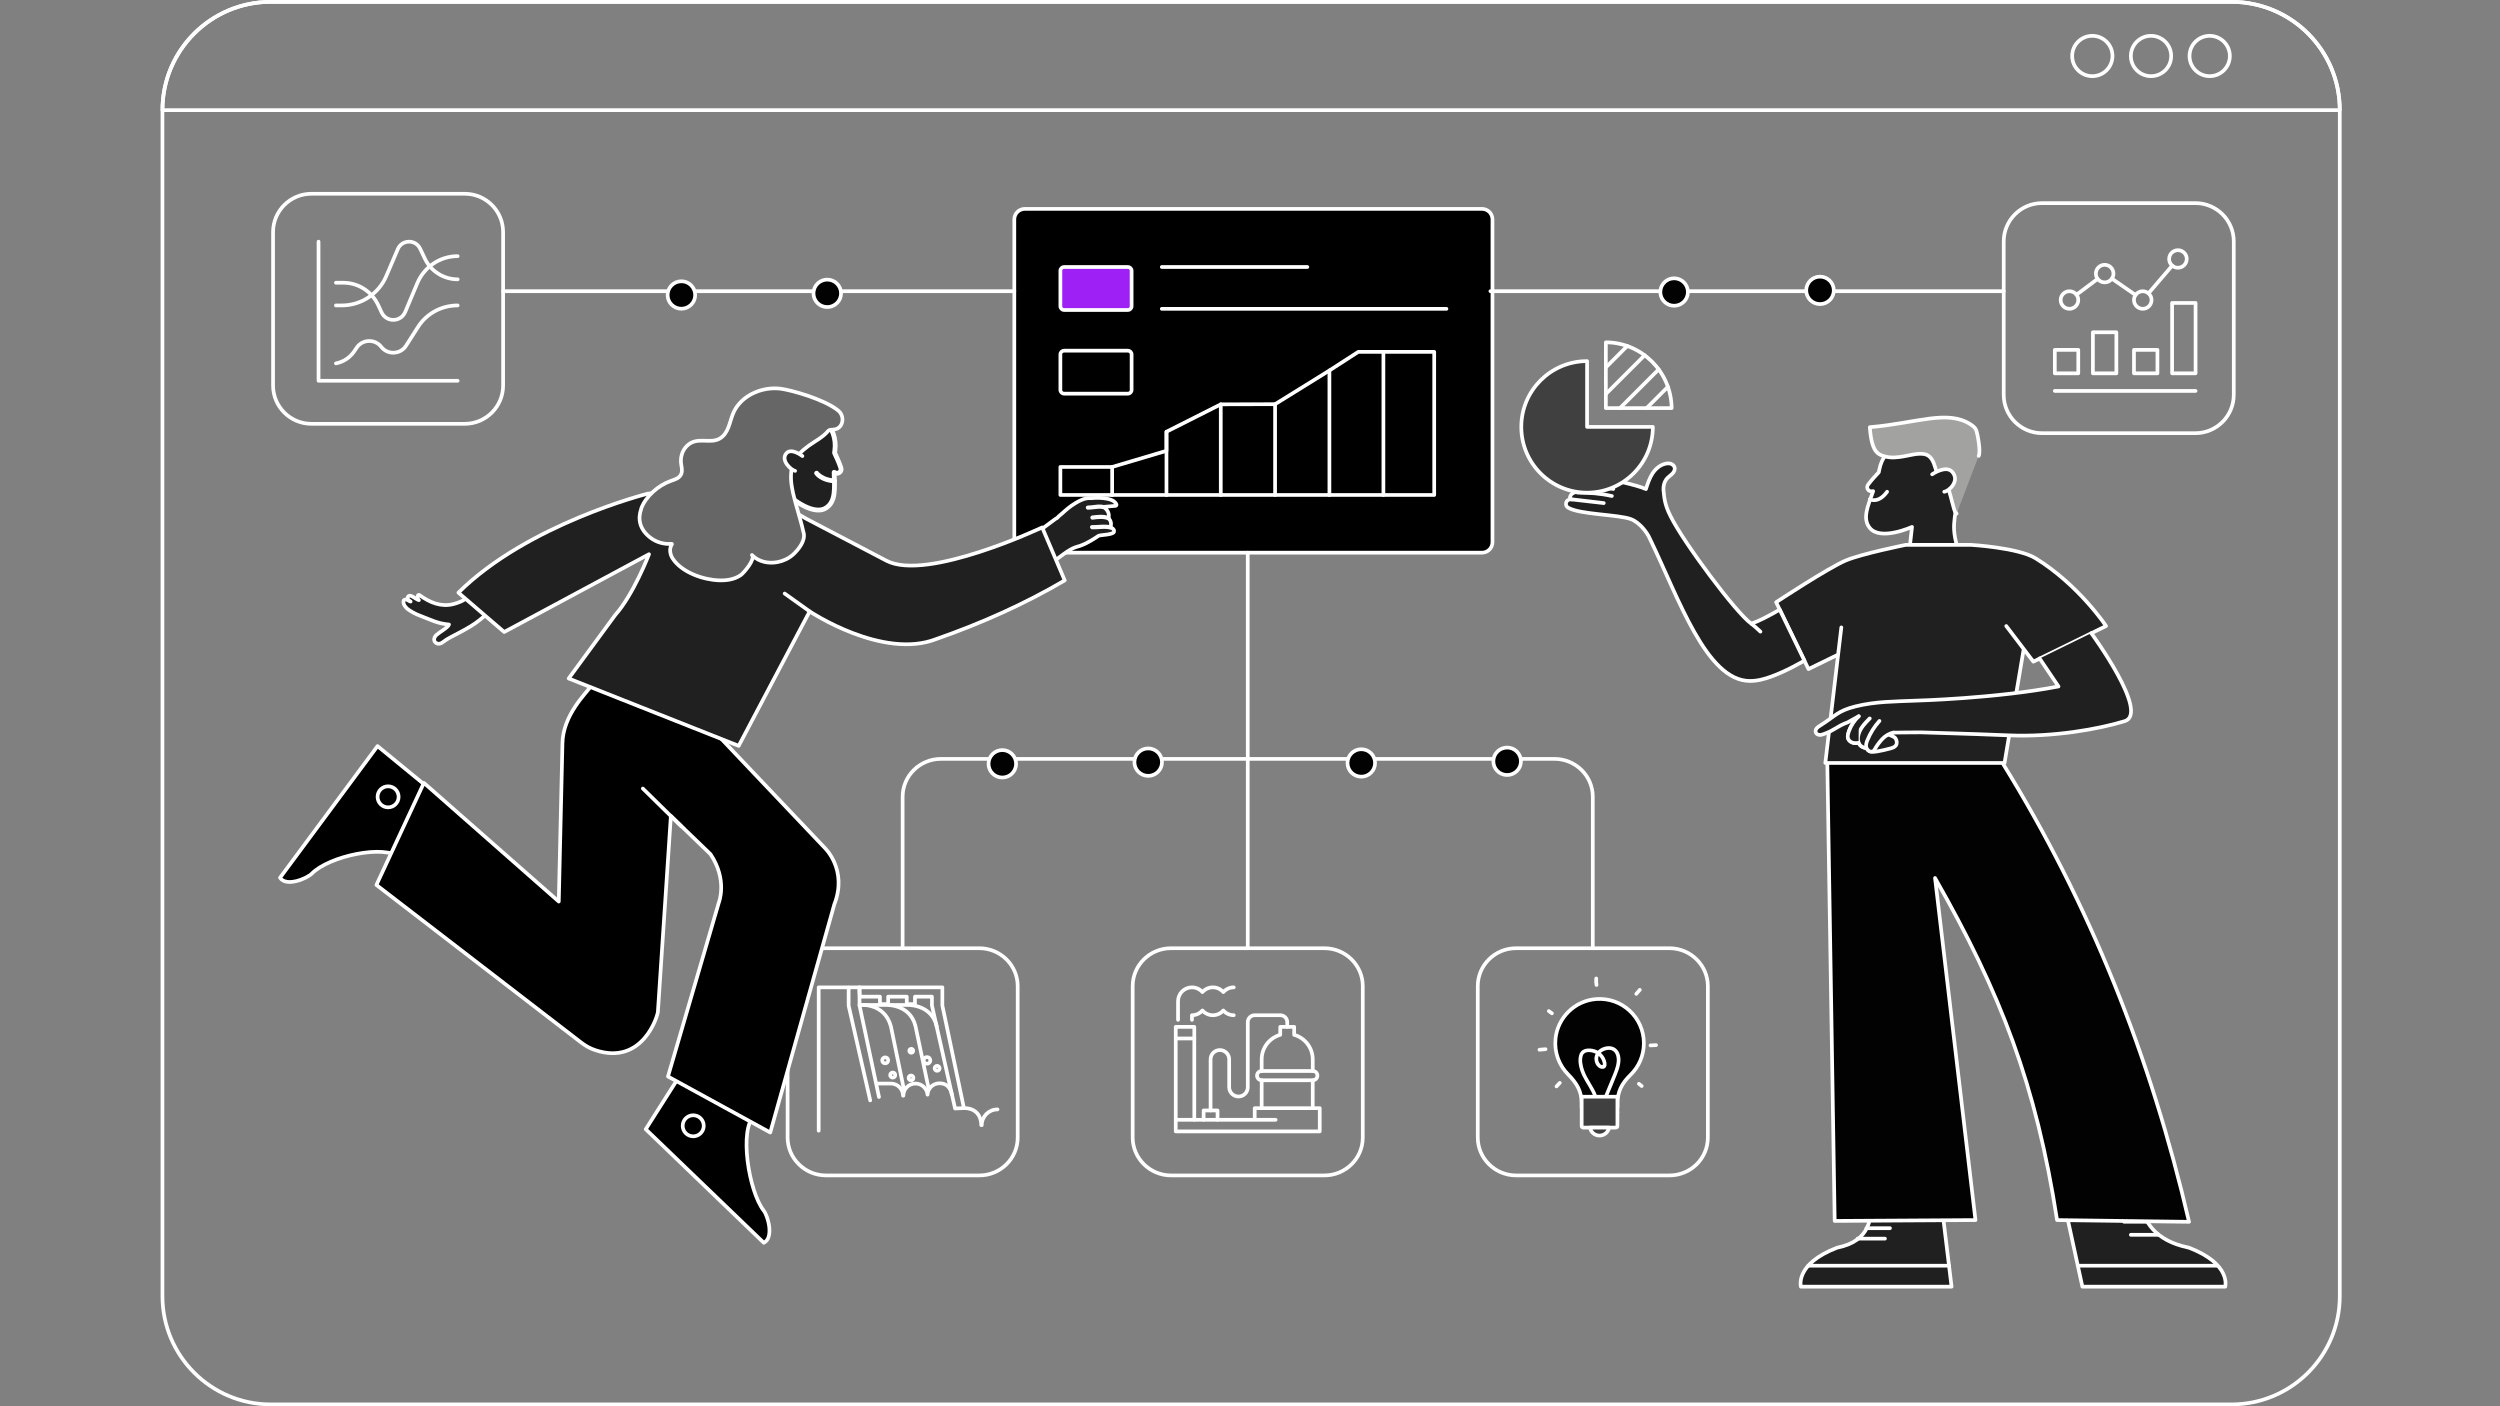
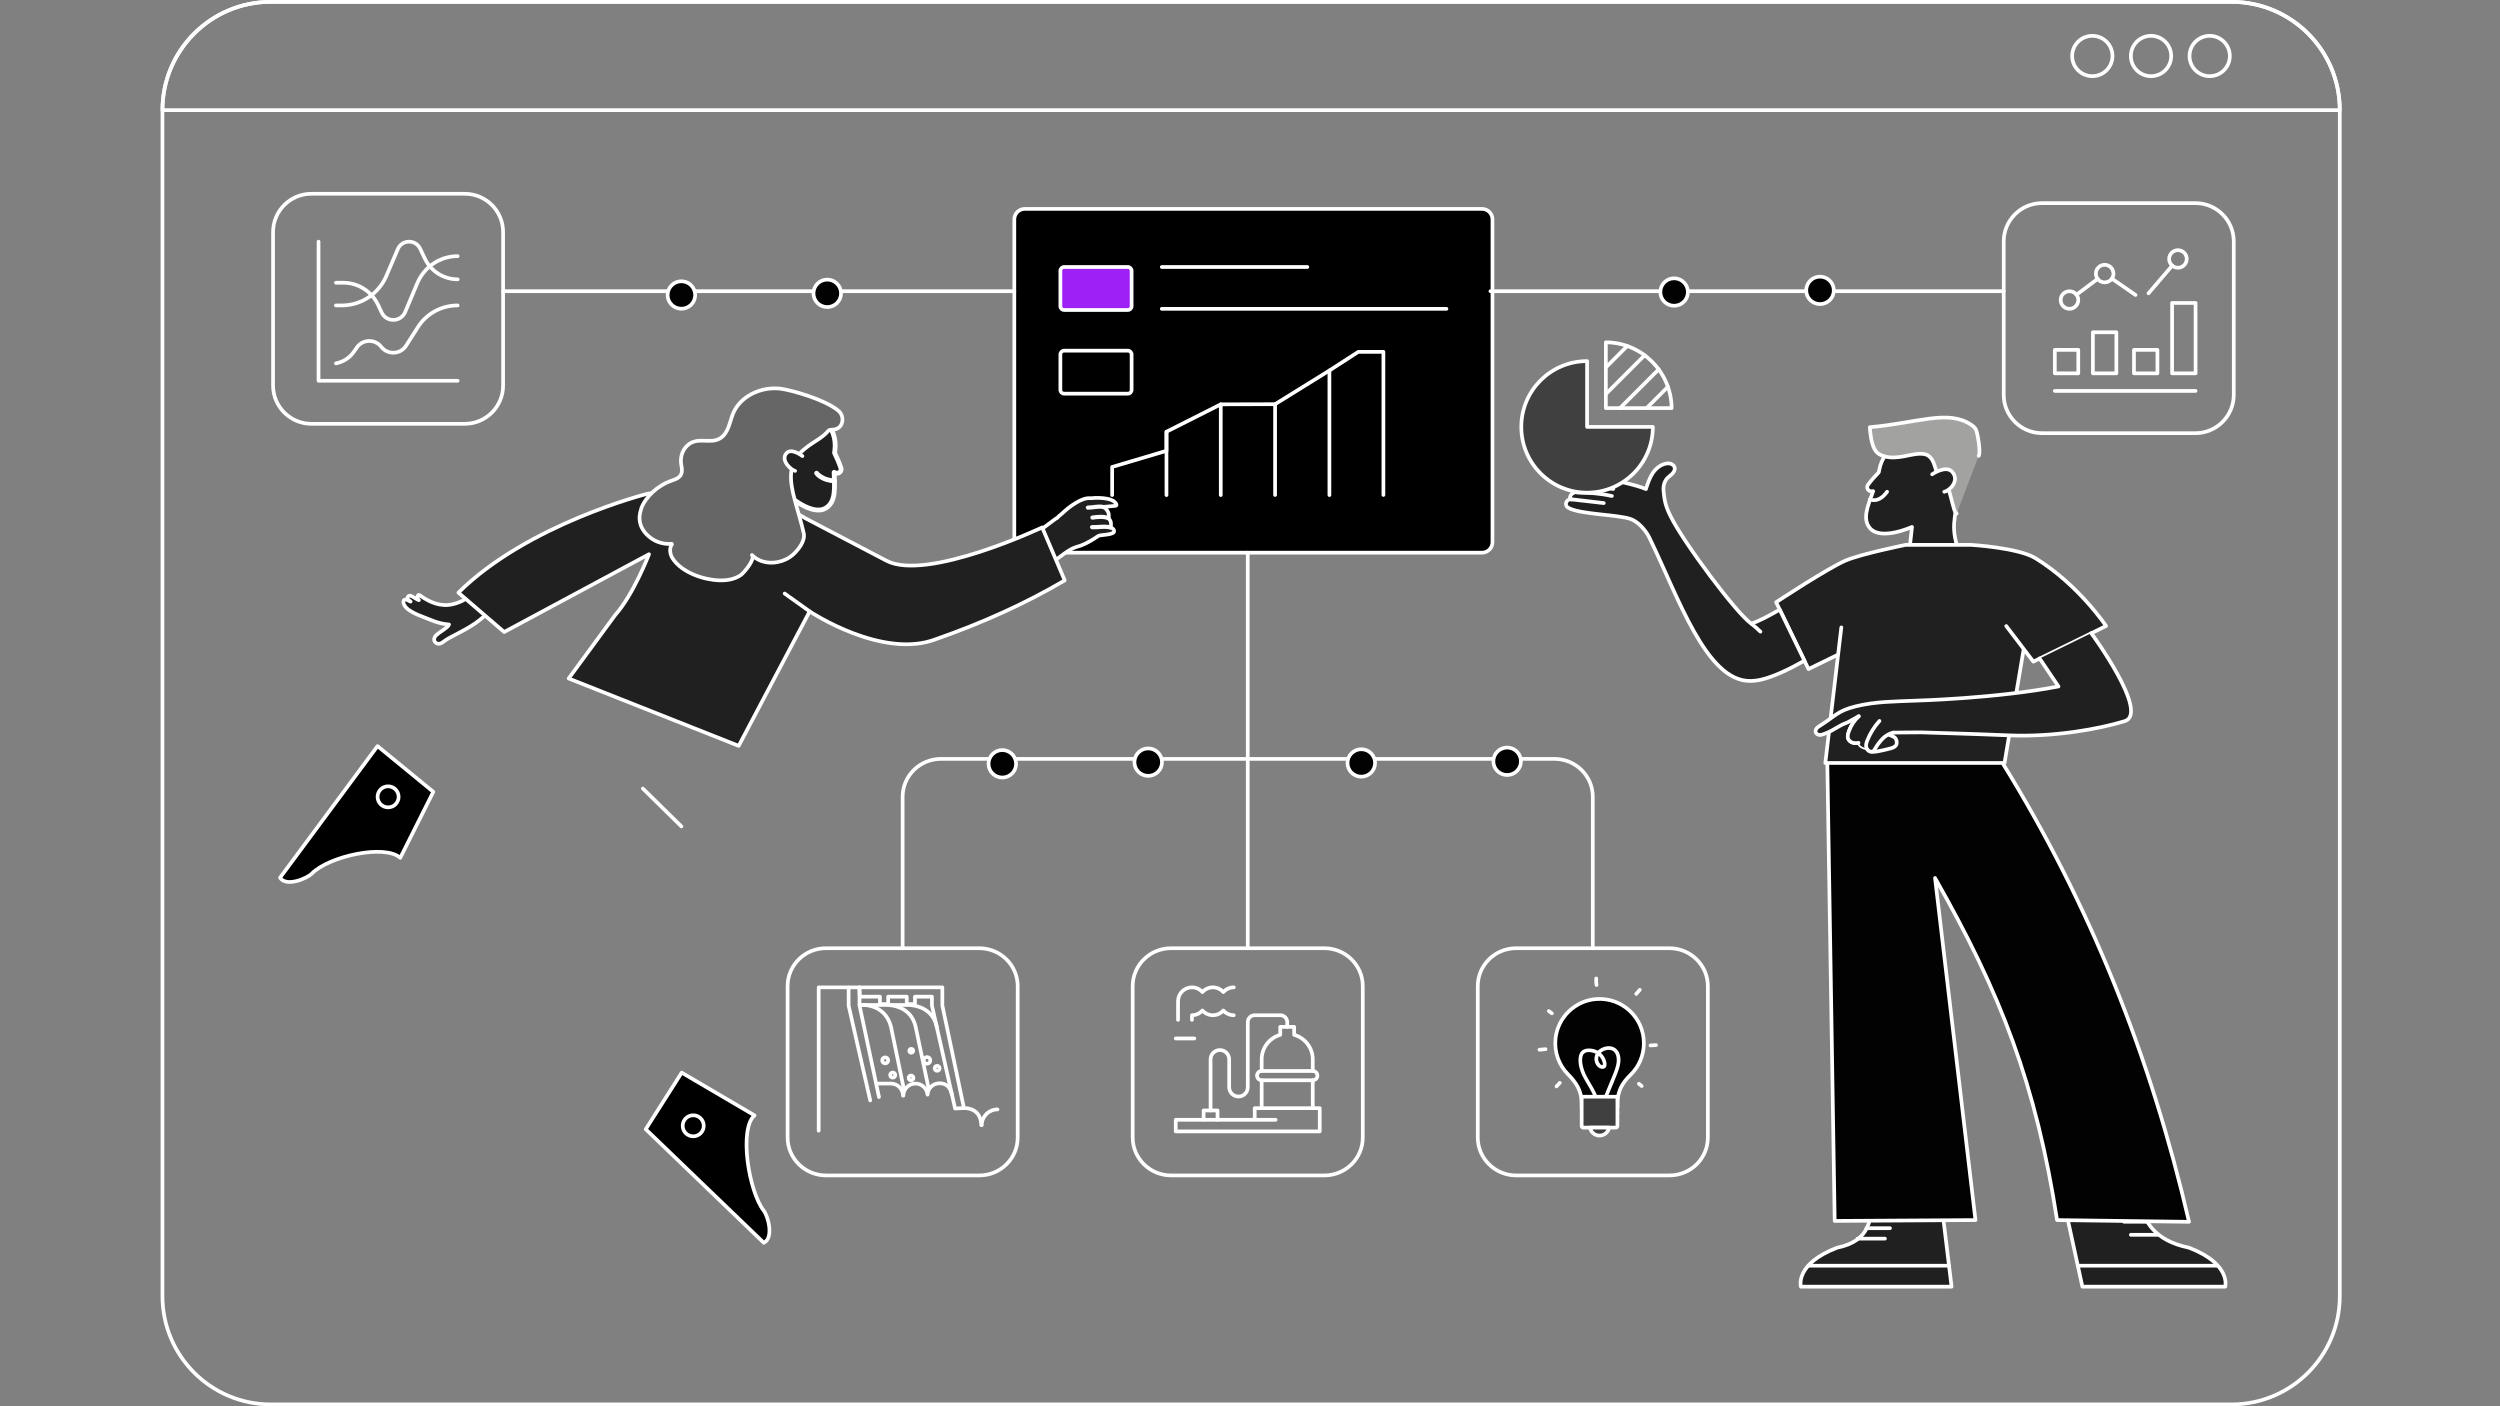
<svg xmlns="http://www.w3.org/2000/svg" width="576" height="324" viewBox="0 0 576 324" fill="none">
  <rect x="0" y="0" width="576" height="324" fill="#808080" stroke="none" />
  <g clip-path="url(#clip0_77_3699)">
    <path vector-effect="non-scaling-stroke" d="M447.113 275.615L449.641 296.447H414.917C414.917 296.447 413.474 291.231 423.258 287.474C431.378 285.809 430.746 280.481 431.719 276.375C432.693 272.268 447.113 275.615 447.113 275.615Z" fill="#202020" stroke="white" stroke-width="0.854" stroke-linecap="round" stroke-linejoin="round" />
    <path vector-effect="non-scaling-stroke" d="M427.979 285.382H434.289" stroke="white" stroke-width="0.854" stroke-linecap="round" stroke-linejoin="round" />
    <path vector-effect="non-scaling-stroke" d="M430.029 282.975H435.451" stroke="white" stroke-width="0.854" stroke-linecap="round" stroke-linejoin="round" />
    <path vector-effect="non-scaling-stroke" d="M475.451 276.571L479.78 296.448H512.694C512.694 296.448 514.137 291.231 504.352 287.474C496.232 285.809 494.038 281.267 493.065 277.16C492.091 273.053 475.442 276.563 475.442 276.563L475.451 276.571Z" fill="#202020" stroke="white" stroke-width="0.854" stroke-linecap="round" stroke-linejoin="round" />
    <path vector-effect="non-scaling-stroke" d="M490.948 284.502H497.266" stroke="white" stroke-width="0.854" stroke-linecap="round" stroke-linejoin="round" />
    <path vector-effect="non-scaling-stroke" d="M489.377 281.497H494.807" stroke="white" stroke-width="0.854" stroke-linecap="round" stroke-linejoin="round" />
    <path vector-effect="non-scaling-stroke" d="M478.721 291.614H510.883" stroke="white" stroke-width="0.854" stroke-linecap="round" stroke-linejoin="round" />
    <path vector-effect="non-scaling-stroke" d="M439.763 128.266L440.523 121.402C440.523 121.402 433.291 124.697 430.798 121.641C429.056 119.498 430.311 116.663 431.575 113.163L431.259 113.197C430.439 113.291 429.902 112.36 430.388 111.694C431.182 110.618 432.147 109.568 432.873 108.817C432.907 108.646 432.941 108.475 432.975 108.304C434.017 102.49 439.985 100.783 442.973 100.552C445.962 100.321 450.205 99.801 452.86 103.421C455.558 107.109 450.828 112.104 450.231 120.599C450.111 122.349 450.359 124.954 451.947 128.651L439.771 128.258L439.763 128.266Z" fill="#202020" stroke="white" stroke-width="0.854" stroke-linecap="round" stroke-linejoin="round" />
    <path vector-effect="non-scaling-stroke" d="M420.553 175.789L424.241 144.557L423.498 150.824L416.676 154.154L409.223 138.751C409.223 138.751 421.167 130.87 425.283 129.129C428.86 127.609 439.097 125.534 439.097 125.534H454.03C454.03 125.534 464.993 126.166 468.989 128.625C478.978 134.781 485.236 144.232 485.236 144.232L468.485 152.446L462.244 144.241L466.265 149.526L464.54 159.754L462.91 169.437L461.842 175.797" fill="#202020" />
    <path vector-effect="non-scaling-stroke" d="M420.553 175.789L424.241 144.557L423.498 150.824L416.676 154.154L409.223 138.751C409.223 138.751 421.167 130.87 425.283 129.129C428.86 127.609 439.097 125.534 439.097 125.534H454.03C454.03 125.534 464.993 126.166 468.989 128.625C478.978 134.781 485.236 144.232 485.236 144.232L468.485 152.446L462.244 144.241L466.265 149.526L464.54 159.754L462.91 169.437L461.842 175.797" stroke="white" stroke-width="0.854" stroke-linecap="round" stroke-linejoin="round" />
    <path vector-effect="non-scaling-stroke" d="M421.014 175.789L422.713 281.302L455.149 281.105L445.834 202.291C460.972 228.853 469.117 249.924 473.949 281.105L504.353 281.507C495.559 243.581 481.463 208.233 461.373 175.789H421.014Z" fill="#020202" stroke="white" stroke-width="0.854" stroke-linecap="round" stroke-linejoin="round" />
    <path vector-effect="non-scaling-stroke" d="M361.29 116.969C361.29 116.969 361.299 116.969 361.307 116.969C363.894 118.557 373.013 118.532 375.839 119.633C377.572 120.299 379.425 122.459 380.151 124.167C386.793 137.887 393.145 156.893 403.186 156.893C404.014 156.893 404.877 156.799 405.747 156.594C408.565 155.945 412.134 154.254 415.737 152.222L410.042 140.457C407.455 141.968 405.141 143.155 403.502 143.693C400.138 141.422 387.766 124.841 384.872 118.882C383.455 116.132 383.446 114.416 383.301 113.298C383.147 112.179 383.395 110.958 384.172 110.13C384.531 109.763 384.974 109.49 385.325 109.114C385.683 108.747 385.956 108.235 385.837 107.739C385.743 107.338 385.41 107.031 385.026 106.877C384.642 106.741 384.215 106.741 383.813 106.817C382.524 107.074 381.457 107.987 380.74 109.088C380.031 110.181 379.621 111.445 379.22 112.683C377.094 111.718 371.092 110.472 368.804 110.062C368.112 109.942 367.395 109.831 366.729 110.045C366.063 110.25 365.457 110.847 365.474 111.547L365.346 111.65H365.2C364.697 111.658 364.176 111.693 363.74 111.949C363.314 112.205 363.075 112.879 363.22 113.349H363.228C362.921 113.4 362.631 113.486 362.366 113.648C361.913 113.93 361.589 114.493 361.768 114.997L369.504 115.91C366.865 115.586 364.944 115.415 362.323 115.091C362.187 115.074 362.033 115.057 361.896 115.057C360.829 114.997 360.377 116.406 361.282 116.969H361.29Z" fill="#202020" stroke="white" stroke-width="0.854" stroke-linecap="round" stroke-linejoin="round" />
    <path vector-effect="non-scaling-stroke" d="M365.251 111.651H365.362L365.491 111.548L365.251 111.651Z" fill="#202020" stroke="white" stroke-width="0.854" stroke-linecap="round" stroke-linejoin="round" />
    <path vector-effect="non-scaling-stroke" d="M362.144 115.5C362.691 115.5 362.691 114.646 362.144 114.646C361.598 114.646 361.598 115.5 362.144 115.5Z" fill="white" />
    <path vector-effect="non-scaling-stroke" d="M363.441 113.495C366.481 113.495 368.419 113.606 371.382 114.281Z" fill="#202020" />
    <path vector-effect="non-scaling-stroke" d="M363.441 113.921C366.097 113.921 368.675 114.109 371.271 114.698C371.809 114.818 372.031 113.998 371.501 113.879C368.837 113.273 366.173 113.076 363.45 113.076C362.903 113.076 362.903 113.93 363.45 113.93L363.441 113.921Z" fill="white" />
    <path vector-effect="non-scaling-stroke" d="M365.457 111.796C367.557 111.958 369.641 112.248 371.707 112.667Z" fill="#202020" />
    <path vector-effect="non-scaling-stroke" d="M365.457 112.223C367.515 112.385 369.564 112.667 371.596 113.085C372.134 113.196 372.364 112.368 371.826 112.265C369.726 111.839 367.6 111.54 365.465 111.378C364.919 111.335 364.919 112.189 365.465 112.231L365.457 112.223Z" fill="white" />
    <path vector-effect="non-scaling-stroke" d="M403.203 143.992C403.937 144.573 404.629 145.196 405.303 145.836C405.465 145.99 405.747 146.007 405.909 145.836C406.072 145.666 406.08 145.401 405.909 145.23C405.235 144.59 404.535 143.966 403.809 143.386C403.715 143.309 403.63 143.258 403.51 143.258C403.408 143.258 403.28 143.301 403.211 143.386C403.066 143.54 403.023 143.838 403.211 143.992H403.203Z" fill="white" />
    <path vector-effect="non-scaling-stroke" d="M474.333 158.533C475.272 158.49 476.16 158.114 476.852 157.474C477.014 157.32 477.014 157.021 476.852 156.868C476.672 156.706 476.425 156.706 476.245 156.868C476.177 156.936 476.1 156.996 476.023 157.056C476.058 157.03 476.058 157.03 476.023 157.056C476.006 157.073 475.981 157.081 475.964 157.098C475.921 157.124 475.887 157.15 475.844 157.184C475.767 157.235 475.682 157.286 475.597 157.329C475.554 157.354 475.511 157.372 475.468 157.397C475.443 157.406 475.426 157.414 475.4 157.431C475.392 157.431 475.298 157.474 475.349 157.457C475.392 157.44 475.323 157.465 475.315 157.465C475.289 157.474 475.272 157.483 475.246 157.491C475.204 157.508 475.153 157.525 475.11 157.542C475.016 157.568 474.922 157.593 474.828 157.619C474.734 157.645 474.64 157.662 474.546 157.67C474.615 157.67 474.478 157.679 474.546 157.67C474.521 157.67 474.495 157.67 474.478 157.67C474.427 157.67 474.367 157.67 474.316 157.679C474.094 157.687 473.88 157.867 473.889 158.106C473.897 158.328 474.077 158.541 474.316 158.533H474.333Z" fill="white" />
    <path vector-effect="non-scaling-stroke" d="M473.958 158.524C474.376 159.002 474.905 159.395 475.477 159.668C475.58 159.72 475.691 159.745 475.81 159.711C475.913 159.685 476.015 159.609 476.066 159.515C476.169 159.327 476.126 159.037 475.913 158.934C475.648 158.806 475.392 158.652 475.153 158.473C475.11 158.439 475.17 158.49 475.179 158.499C475.161 158.49 475.144 158.473 475.127 158.465C475.102 158.439 475.068 158.422 475.042 158.396C474.991 158.354 474.931 158.302 474.88 158.251C474.769 158.149 474.658 158.038 474.564 157.927C474.419 157.756 474.111 157.764 473.958 157.927C473.795 158.106 473.795 158.354 473.958 158.533V158.524Z" fill="white" />
    <path vector-effect="non-scaling-stroke" d="M450.81 118.336C450.033 118.541 449.026 110.2 447.489 110.49C445.704 110.832 446.499 105.094 443.305 104.616C441.777 104.385 440.24 104.855 438.72 105.128C437.201 105.401 435.613 105.581 434.144 105.128C432.667 104.676 431.215 104.189 430.806 98.426C441.666 97.495 448.778 94.285 454.097 97.828C454.593 98.161 455.096 98.545 455.31 99.1C455.668 100.048 456.403 104.172 455.89 105.043" fill="#A2A2A0" />
    <path vector-effect="non-scaling-stroke" d="M450.81 118.336C450.033 118.541 449.026 110.2 447.489 110.49C445.704 110.832 446.499 105.094 443.305 104.616C441.777 104.385 440.24 104.855 438.72 105.128C437.201 105.401 435.613 105.581 434.144 105.128C432.667 104.676 431.215 104.189 430.806 98.426C441.666 97.495 448.778 94.285 454.097 97.828C454.593 98.161 455.096 98.545 455.31 99.1C455.668 100.048 456.403 104.172 455.89 105.043" stroke="white" stroke-width="0.854" stroke-linecap="round" stroke-linejoin="round" />
    <path vector-effect="non-scaling-stroke" d="M469.927 151.711L474.273 158.158C459.886 160.941 441.393 161.428 441.393 161.428C436.569 161.641 432.163 161.59 427.484 162.76C423.369 163.801 422.942 164.928 419.348 167.182C419.049 167.37 418.75 167.558 418.537 167.831C418.332 168.104 418.221 168.489 418.366 168.804C418.519 169.137 418.904 169.317 419.271 169.334C419.638 169.334 419.997 169.206 420.338 169.078C422.823 168.164 423.198 167.353 425.683 166.439L428.261 165.014C427.151 166.064 426.315 167.404 425.879 168.873C425.76 169.265 425.674 169.675 425.777 170.059C425.913 170.546 426.34 170.905 426.81 171.093C427.279 171.28 427.732 171.221 428.219 171.135L428.253 171.118C428.253 171.161 428.287 171.195 428.295 171.238C428.646 171.946 429.201 172.228 430.046 172.373L430.106 172.425C430.302 172.817 430.618 173.056 430.942 173.133C430.942 173.133 430.976 173.142 430.993 173.15C431.369 173.261 432.027 173.219 432.402 173.15C433.478 172.962 434.537 172.723 435.587 172.433C436.048 172.296 436.543 172.134 436.816 171.75C437.141 171.28 437.047 170.614 436.74 170.136C436.424 169.658 435.57 169.513 435.092 169.197C435.459 169.001 435.852 168.856 436.236 168.796C436.996 168.762 439.292 168.77 442.554 168.736C448.667 168.958 451.305 168.958 462.891 169.428C473.163 169.846 483.46 168.002 489.521 166.158C495.396 164.365 481.829 145.88 481.829 145.88" fill="#202020" />
    <path vector-effect="non-scaling-stroke" d="M469.927 151.711L474.273 158.158C459.886 160.941 441.393 161.428 441.393 161.428C436.569 161.641 432.163 161.59 427.484 162.76C423.369 163.801 422.942 164.928 419.348 167.182C419.049 167.37 418.75 167.558 418.537 167.831C418.332 168.104 418.221 168.489 418.366 168.804C418.519 169.137 418.904 169.317 419.271 169.334C419.638 169.334 419.997 169.206 420.338 169.078C422.823 168.164 423.198 167.353 425.683 166.439L428.261 165.014C427.151 166.064 426.315 167.404 425.879 168.873C425.76 169.265 425.674 169.675 425.777 170.059C425.913 170.546 426.34 170.905 426.81 171.093C427.279 171.28 427.732 171.221 428.219 171.135L428.253 171.118C428.253 171.161 428.287 171.195 428.295 171.238C428.646 171.946 429.201 172.228 430.046 172.373L430.106 172.425C430.302 172.817 430.618 173.056 430.942 173.133C430.942 173.133 430.976 173.142 430.993 173.15C431.369 173.261 432.027 173.219 432.402 173.15C433.478 172.962 434.537 172.723 435.587 172.433C436.048 172.296 436.543 172.134 436.816 171.75C437.141 171.28 437.047 170.614 436.74 170.136C436.424 169.658 435.57 169.513 435.092 169.197C435.459 169.001 435.852 168.856 436.236 168.796C436.996 168.762 439.292 168.77 442.554 168.736C448.667 168.958 451.305 168.958 462.891 169.428C473.163 169.846 483.46 168.002 489.521 166.158C495.396 164.365 481.829 145.88 481.829 145.88" stroke="white" stroke-width="0.854" stroke-linecap="round" stroke-linejoin="round" />
    <path vector-effect="non-scaling-stroke" d="M430.052 172.39C429.199 172.245 428.644 171.955 428.294 171.254C428.037 170.734 428.02 170.119 428.131 169.547C428.285 168.744 428.678 168.001 429.165 167.344C429.651 166.687 430.232 166.106 430.804 165.525C430.778 165.542 430.753 165.551 430.727 165.568" fill="#202020" />
-     <path vector-effect="non-scaling-stroke" d="M430.163 171.981C429.677 171.887 429.164 171.759 428.848 171.349C428.421 170.785 428.439 170.025 428.609 169.376C428.994 167.942 430.086 166.849 431.102 165.825C431.452 165.475 431.008 164.928 430.582 165.15L430.505 165.193C430.018 165.457 430.454 166.192 430.932 165.927L431.008 165.884L430.488 165.21C429.267 166.439 427.952 167.805 427.679 169.598C427.559 170.401 427.67 171.229 428.182 171.887C428.609 172.433 429.258 172.681 429.924 172.8C430.462 172.903 430.693 172.074 430.155 171.981H430.163Z" fill="white" />
    <path vector-effect="non-scaling-stroke" d="M428.216 171.154C427.729 171.231 427.277 171.29 426.807 171.102C426.338 170.915 425.911 170.556 425.774 170.069C425.663 169.685 425.757 169.267 425.877 168.883C426.321 167.414 427.149 166.074 428.267 165.023" fill="#202020" />
    <path vector-effect="non-scaling-stroke" d="M428.097 170.743C427.474 170.837 426.808 170.828 426.364 170.308C425.92 169.787 426.244 169.035 426.449 168.48C426.893 167.285 427.627 166.209 428.549 165.33C428.951 164.954 428.344 164.348 427.943 164.724C426.773 165.842 425.886 167.268 425.433 168.822C425.202 169.633 425.237 170.478 425.92 171.059C426.603 171.64 427.439 171.699 428.319 171.563C428.549 171.529 428.669 171.238 428.618 171.033C428.549 170.786 428.319 170.7 428.088 170.735L428.097 170.743Z" fill="white" />
    <path vector-effect="non-scaling-stroke" d="M436.244 168.797C435.322 168.951 434.323 169.582 433.682 170.265C433.033 170.966 432.444 171.734 431.915 172.69C431.462 173.51 430.489 173.254 430.079 172.408C429.797 171.836 429.994 171.162 430.233 170.573C430.89 168.933 431.847 167.414 433.025 166.107" fill="#202020" />
    <path vector-effect="non-scaling-stroke" d="M436.244 168.797C435.322 168.951 434.323 169.582 433.682 170.265C433.033 170.966 432.444 171.734 431.915 172.69C431.462 173.51 430.489 173.254 430.079 172.408C429.797 171.836 429.994 171.162 430.233 170.573C430.89 168.933 431.847 167.414 433.025 166.107" stroke="white" stroke-width="0.854" stroke-linecap="round" stroke-linejoin="round" />
    <path vector-effect="non-scaling-stroke" d="M416.615 291.615H449.06" stroke="white" stroke-width="0.854" stroke-linecap="round" stroke-linejoin="round" />
    <path vector-effect="non-scaling-stroke" d="M445.167 109.278C445.167 109.278 448.318 107.084 449.778 108.706C451.63 110.755 449.094 113.146 447.959 113.299" fill="#202020" />
    <path vector-effect="non-scaling-stroke" d="M445.167 109.278C445.167 109.278 448.318 107.084 449.778 108.706C451.63 110.755 449.094 113.146 447.959 113.299" stroke="white" stroke-width="0.854" stroke-linecap="round" stroke-linejoin="round" />
    <path vector-effect="non-scaling-stroke" d="M430.806 115.032C430.806 115.032 432.752 116.133 434.784 113.299Z" fill="#202020" />
    <path vector-effect="non-scaling-stroke" d="M430.806 115.032C430.806 115.032 432.752 116.133 434.784 113.299" stroke="white" stroke-width="0.854" stroke-linecap="round" stroke-linejoin="round" />
    <path vector-effect="non-scaling-stroke" d="M514.138 0.427H62.375C48.596 0.427 37.427 11.596 37.427 25.375V298.625C37.427 312.403 48.596 323.573 62.375 323.573H514.138C527.916 323.573 539.086 312.403 539.086 298.625V25.375C539.086 11.596 527.916 0.427 514.138 0.427Z" stroke="white" stroke-width="0.854" stroke-linecap="round" stroke-linejoin="round" />
    <path vector-effect="non-scaling-stroke" d="M539.086 25.375C539.086 11.595 527.918 0.427 514.138 0.427H62.375C48.594 0.427 37.427 11.595 37.427 25.375H539.086Z" stroke="white" stroke-width="0.854" stroke-linecap="round" stroke-linejoin="round" />
    <path vector-effect="non-scaling-stroke" d="M495.594 17.546C498.159 17.546 500.239 15.467 500.239 12.902C500.239 10.336 498.159 8.257 495.594 8.257C493.029 8.257 490.949 10.336 490.949 12.902C490.949 15.467 493.029 17.546 495.594 17.546Z" stroke="white" stroke-width="0.854" stroke-linecap="round" stroke-linejoin="round" />
    <path vector-effect="non-scaling-stroke" d="M482.069 17.546C484.635 17.546 486.714 15.467 486.714 12.902C486.714 10.336 484.635 8.257 482.069 8.257C479.504 8.257 477.425 10.336 477.425 12.902C477.425 15.467 479.504 17.546 482.069 17.546Z" stroke="white" stroke-width="0.854" stroke-linecap="round" stroke-linejoin="round" />
    <path vector-effect="non-scaling-stroke" d="M509.11 17.546C511.675 17.546 513.754 15.467 513.754 12.902C513.754 10.336 511.675 8.257 509.11 8.257C506.544 8.257 504.465 10.336 504.465 12.902C504.465 15.467 506.544 17.546 509.11 17.546Z" stroke="white" stroke-width="0.854" stroke-linecap="round" stroke-linejoin="round" />
    <path vector-effect="non-scaling-stroke" d="M385.145 94.028C385.068 85.644 378.187 78.873 369.99 78.873V94.028H385.145Z" stroke="white" stroke-width="0.854" stroke-linecap="round" stroke-linejoin="round" />
    <path vector-effect="non-scaling-stroke" d="M380.817 98.356C380.817 98.407 380.817 98.305 380.817 98.356H365.662V83.201C357.295 83.201 350.507 89.989 350.507 98.356C350.507 106.723 357.295 113.511 365.662 113.511C374.029 113.511 380.817 106.723 380.817 98.356Z" fill="#404040" />
    <path vector-effect="non-scaling-stroke" d="M380.817 98.356C380.817 98.305 380.817 98.407 380.817 98.356ZM380.817 98.356H365.662V83.201C357.295 83.201 350.507 89.989 350.507 98.356C350.507 106.723 357.295 113.511 365.662 113.511C374.029 113.511 380.817 106.723 380.817 98.356Z" stroke="white" stroke-width="0.854" stroke-linecap="round" stroke-linejoin="round" />
    <path vector-effect="non-scaling-stroke" d="M369.99 84.654L374.917 79.719" stroke="white" stroke-width="0.854" stroke-linecap="round" stroke-linejoin="round" />
    <path vector-effect="non-scaling-stroke" d="M369.99 90.783L378.921 81.853" stroke="white" stroke-width="0.854" stroke-linecap="round" stroke-linejoin="round" />
    <path vector-effect="non-scaling-stroke" d="M373.243 94.028L382.157 85.106" stroke="white" stroke-width="0.854" stroke-linecap="round" stroke-linejoin="round" />
    <path vector-effect="non-scaling-stroke" d="M379.374 94.028L384.283 89.118" stroke="white" stroke-width="0.854" stroke-linecap="round" stroke-linejoin="round" />
    <path vector-effect="non-scaling-stroke" d="M341.448 48.13H236.114C234.78 48.13 233.698 49.212 233.698 50.546V124.921C233.698 126.255 234.78 127.337 236.114 127.337H341.448C342.782 127.337 343.864 126.255 343.864 124.921V50.546C343.864 49.212 342.782 48.13 341.448 48.13Z" fill="black" stroke="white" stroke-width="0.854" stroke-linecap="round" stroke-linejoin="round" />
    <path vector-effect="non-scaling-stroke" d="M267.68 71.157H333.26" stroke="white" stroke-width="0.854" stroke-linecap="round" stroke-linejoin="round" />
    <path vector-effect="non-scaling-stroke" d="M267.68 61.518H301.208" stroke="white" stroke-width="0.854" stroke-linecap="round" stroke-linejoin="round" />
    <path vector-effect="non-scaling-stroke" d="M259.858 61.518H245.173C244.697 61.518 244.311 61.904 244.311 62.38V70.559C244.311 71.036 244.697 71.422 245.173 71.422H259.858C260.334 71.422 260.721 71.036 260.721 70.559V62.38C260.721 61.904 260.334 61.518 259.858 61.518Z" fill="#9F20F5" stroke="white" stroke-width="0.854" stroke-linecap="round" stroke-linejoin="round" />
    <path vector-effect="non-scaling-stroke" d="M259.858 80.796H245.173C244.697 80.796 244.311 81.182 244.311 81.658V89.838C244.311 90.314 244.697 90.7 245.173 90.7H259.858C260.334 90.7 260.721 90.314 260.721 89.838V81.658C260.721 81.182 260.334 80.796 259.858 80.796Z" fill="black" stroke="white" stroke-width="0.854" stroke-linecap="round" stroke-linejoin="round" />
    <path vector-effect="non-scaling-stroke" d="M256.238 114.069V107.588L268.755 103.866V99.469L281.263 93.159L293.78 93.125L306.297 85.364L312.948 81.069H318.736V114.043" fill="black" />
    <path vector-effect="non-scaling-stroke" d="M256.238 114.069V107.588L268.755 103.866V99.469L281.263 93.159L293.78 93.125L306.297 85.364L312.948 81.069H318.736V114.043" stroke="white" stroke-width="0.854" stroke-linecap="round" stroke-linejoin="round" />
    <path vector-effect="non-scaling-stroke" d="M268.755 99.47V114.07" stroke="white" stroke-width="0.854" stroke-linecap="round" stroke-linejoin="round" />
    <path vector-effect="non-scaling-stroke" d="M281.264 93.159V114.069" stroke="white" stroke-width="0.854" stroke-linecap="round" stroke-linejoin="round" />
    <path vector-effect="non-scaling-stroke" d="M293.779 93.125V114.043" stroke="white" stroke-width="0.854" stroke-linecap="round" stroke-linejoin="round" />
    <path vector-effect="non-scaling-stroke" d="M306.296 85.364V114.069" stroke="white" stroke-width="0.854" stroke-linecap="round" stroke-linejoin="round" />
-     <path vector-effect="non-scaling-stroke" d="M318.736 81.069H330.442V114.043H244.311V107.588H256.238" stroke="white" stroke-width="0.854" stroke-linecap="round" stroke-linejoin="round" />
    <path vector-effect="non-scaling-stroke" d="M305.144 270.817H269.806C264.947 270.817 260.969 266.89 260.969 262.091V227.197C260.969 222.381 264.922 218.471 269.806 218.471H305.144C310.002 218.471 313.981 222.398 313.981 227.197V262.091C313.981 266.907 310.028 270.817 305.144 270.817Z" stroke="white" stroke-width="0.854" stroke-linecap="round" stroke-linejoin="round" />
    <path vector-effect="non-scaling-stroke" d="M225.639 270.817H190.3C185.442 270.817 181.463 266.89 181.463 262.091V227.197C181.463 222.381 185.416 218.471 190.3 218.471H225.639C230.497 218.471 234.475 222.398 234.475 227.197V262.091C234.475 266.907 230.522 270.817 225.639 270.817Z" stroke="white" stroke-width="0.854" stroke-linecap="round" stroke-linejoin="round" />
    <path vector-effect="non-scaling-stroke" d="M384.65 270.817H349.311C344.453 270.817 340.475 266.89 340.475 262.091V227.197C340.475 222.381 344.428 218.471 349.311 218.471H384.65C389.508 218.471 393.487 222.398 393.487 227.197V262.091C393.487 266.907 389.534 270.817 384.65 270.817Z" stroke="white" stroke-width="0.854" stroke-linecap="round" stroke-linejoin="round" />
    <path vector-effect="non-scaling-stroke" d="M287.479 127.336V218.471" stroke="white" stroke-width="0.854" stroke-linecap="round" stroke-linejoin="round" />
    <path vector-effect="non-scaling-stroke" d="M366.977 218.47V183.575C366.977 178.76 363.023 174.85 358.14 174.85H216.802C211.926 174.85 207.965 178.751 207.965 183.575V218.47" stroke="white" stroke-width="0.854" stroke-linecap="round" stroke-linejoin="round" />
    <path vector-effect="non-scaling-stroke" d="M367.763 225.445C367.721 225.941 367.738 226.453 367.832 226.939Z" fill="#404040" />
    <path vector-effect="non-scaling-stroke" d="M367.336 225.445C367.285 225.983 367.319 226.521 367.421 227.05C367.438 227.153 367.532 227.255 367.618 227.306C367.712 227.358 367.848 227.383 367.951 227.349C368.19 227.272 368.292 227.059 368.25 226.82C368.233 226.734 368.224 226.649 368.207 226.564L368.224 226.675C368.173 226.265 368.164 225.846 368.198 225.437C368.207 225.334 368.147 225.206 368.07 225.138C367.993 225.07 367.874 225.01 367.771 225.01C367.524 225.018 367.37 225.198 367.345 225.437L367.336 225.445Z" fill="white" />
    <path vector-effect="non-scaling-stroke" d="M378.744 240.361C378.744 234.47 373.749 229.74 367.764 230.184C362.863 230.551 358.876 234.436 358.389 239.328C358.073 242.539 359.243 245.476 361.292 247.542C363.247 249.514 364.417 251.41 364.417 254.193V255.2H372.665V254.21C372.665 251.486 373.706 249.565 375.661 247.661C377.565 245.809 378.744 243.222 378.744 240.353V240.361Z" fill="#020202" stroke="white" stroke-width="0.854" stroke-linecap="round" stroke-linejoin="round" />
    <path vector-effect="non-scaling-stroke" d="M364.442 256.276H372.656" stroke="white" stroke-width="0.854" stroke-linecap="round" stroke-linejoin="round" />
    <path vector-effect="non-scaling-stroke" d="M356.86 232.951C357.091 233.122 357.33 233.301 357.56 233.472Z" fill="#404040" />
    <path vector-effect="non-scaling-stroke" d="M356.639 233.318C356.869 233.489 357.108 233.668 357.339 233.839C357.39 233.873 357.441 233.89 357.501 233.89C357.561 233.899 357.612 233.899 357.672 233.89C357.774 233.865 357.877 233.788 357.928 233.694C357.979 233.591 358.005 233.472 357.971 233.361L357.928 233.259C357.894 233.19 357.843 233.147 357.774 233.105C357.544 232.934 357.305 232.755 357.074 232.584C357.023 232.55 356.972 232.533 356.912 232.533C356.852 232.524 356.801 232.524 356.741 232.533C356.639 232.558 356.536 232.635 356.485 232.729C356.434 232.832 356.408 232.951 356.442 233.062L356.485 233.165C356.519 233.233 356.57 233.276 356.639 233.318Z" fill="white" />
    <path vector-effect="non-scaling-stroke" d="M380.271 240.865C380.698 240.84 381.125 240.822 381.552 240.797Z" fill="#404040" />
    <path vector-effect="non-scaling-stroke" d="M380.272 241.292C380.699 241.267 381.126 241.25 381.553 241.224C381.775 241.216 381.988 241.036 381.979 240.797C381.971 240.575 381.792 240.362 381.553 240.37C381.126 240.396 380.699 240.413 380.272 240.439C380.05 240.447 379.836 240.626 379.845 240.866C379.854 241.088 380.033 241.301 380.272 241.292Z" fill="white" />
    <path vector-effect="non-scaling-stroke" d="M377.608 249.692C377.822 249.872 378.035 250.042 378.257 250.222Z" fill="#404040" />
    <path vector-effect="non-scaling-stroke" d="M377.301 250C377.514 250.18 377.728 250.35 377.95 250.53C377.992 250.572 378.035 250.598 378.086 250.615C378.138 250.641 378.189 250.658 378.249 250.649C378.351 250.649 378.479 250.607 378.547 250.521C378.616 250.436 378.676 250.333 378.676 250.222C378.676 250.12 378.633 249.992 378.547 249.924C378.334 249.744 378.121 249.574 377.899 249.394C377.856 249.352 377.813 249.326 377.762 249.309C377.711 249.283 377.66 249.266 377.6 249.275C377.497 249.275 377.369 249.317 377.301 249.403C377.233 249.488 377.173 249.591 377.173 249.702C377.173 249.804 377.216 249.932 377.301 250Z" fill="white" />
    <path vector-effect="non-scaling-stroke" d="M377.813 228.059C377.54 228.374 377.266 228.682 376.993 228.998Z" fill="#404040" />
    <path vector-effect="non-scaling-stroke" d="M377.514 227.76C377.241 228.076 376.968 228.383 376.694 228.699C376.618 228.784 376.566 228.887 376.566 228.998C376.566 229.1 376.609 229.228 376.694 229.297C376.78 229.365 376.882 229.425 376.993 229.425C377.104 229.425 377.224 229.382 377.292 229.297C377.565 228.981 377.839 228.673 378.112 228.358C378.189 228.272 378.24 228.17 378.24 228.059C378.24 227.956 378.197 227.828 378.112 227.76C378.026 227.692 377.924 227.632 377.813 227.632C377.702 227.632 377.582 227.675 377.514 227.76Z" fill="white" />
    <path vector-effect="non-scaling-stroke" d="M354.684 241.857C355.153 241.814 355.623 241.78 356.092 241.737Z" fill="#404040" />
    <path vector-effect="non-scaling-stroke" d="M354.684 242.283C355.153 242.24 355.623 242.206 356.093 242.163C356.204 242.155 356.314 242.121 356.391 242.035C356.468 241.958 356.519 241.839 356.519 241.736C356.511 241.523 356.332 241.292 356.093 241.309C355.623 241.352 355.153 241.386 354.684 241.429C354.573 241.438 354.462 241.472 354.385 241.557C354.308 241.634 354.257 241.753 354.257 241.856C354.265 242.069 354.445 242.3 354.684 242.283Z" fill="white" />
    <path vector-effect="non-scaling-stroke" d="M359.379 249.49C359.123 249.763 358.867 250.037 358.619 250.31Z" fill="#404040" />
    <path vector-effect="non-scaling-stroke" d="M359.08 249.191C358.824 249.464 358.568 249.737 358.32 250.01C358.244 250.096 358.192 250.198 358.192 250.309C358.192 250.412 358.235 250.54 358.32 250.608C358.406 250.676 358.508 250.736 358.619 250.736C358.73 250.736 358.841 250.693 358.918 250.608C359.174 250.335 359.43 250.061 359.678 249.788C359.755 249.703 359.806 249.6 359.806 249.489C359.806 249.387 359.763 249.259 359.678 249.191C359.593 249.122 359.49 249.062 359.379 249.062C359.268 249.062 359.157 249.105 359.08 249.191Z" fill="white" />
    <path vector-effect="non-scaling-stroke" d="M372.655 252.682V259.452C372.655 259.649 372.493 259.802 372.305 259.802H364.766C364.57 259.802 364.416 259.649 364.416 259.452V252.682H372.664H372.655Z" fill="#404040" stroke="white" stroke-width="0.854" stroke-linecap="round" stroke-linejoin="round" />
    <path vector-effect="non-scaling-stroke" d="M370.734 259.803C370.546 260.844 369.632 261.638 368.531 261.638C367.43 261.638 366.516 260.853 366.328 259.803H370.734Z" fill="#404040" stroke="white" stroke-width="0.854" stroke-linecap="round" stroke-linejoin="round" />
    <path vector-effect="non-scaling-stroke" d="M367.976 252.477C367.225 250.376 365.68 248.669 364.962 246.56C364.621 245.561 364.305 244.178 364.706 243.153C365.125 242.069 366.747 242.351 367.584 242.752C368.053 242.982 368.471 243.324 368.77 243.759C368.915 243.973 369.035 244.195 369.12 244.434C369.172 244.579 369.385 245.16 369.283 245.305C369.001 245.706 368.437 244.861 368.352 244.647C368.181 244.237 368.164 243.751 368.326 243.332C368.693 242.351 369.855 241.838 370.845 241.89C372.203 241.958 372.578 243.392 372.493 244.536C372.39 245.885 371.793 247.192 371.28 248.421C370.734 249.744 370.179 251.076 369.633 252.4C369.419 252.904 370.247 253.126 370.452 252.63C371.127 251 371.827 249.386 372.467 247.738C373.031 246.312 373.611 244.707 373.244 243.162C372.903 241.71 371.759 240.882 370.282 241.061C369.069 241.206 367.857 241.958 367.481 243.17C367.148 244.229 367.532 245.586 368.574 246.116C369.052 246.355 369.701 246.346 370 245.843C370.299 245.339 370.094 244.57 369.889 244.058C369.377 242.786 368.224 241.872 366.875 241.642C365.526 241.411 364.202 241.702 363.827 243.128C363.408 244.707 363.946 246.543 364.638 247.96C365.423 249.574 366.55 251 367.157 252.699C367.336 253.211 368.164 252.989 367.976 252.468V252.477Z" fill="white" />
    <path vector-effect="non-scaling-stroke" d="M105.441 87.728H73.39V55.677" stroke="white" stroke-width="0.854" stroke-linecap="round" stroke-linejoin="round" />
    <path vector-effect="non-scaling-stroke" d="M105.441 59.016C101.386 59.016 97.731 61.475 96.135 65.274L93.368 71.857C92.352 74.273 89.014 74.341 87.913 71.959L87.153 70.329C85.684 67.161 82.551 65.146 79.118 65.146H77.402" stroke="white" stroke-width="0.854" stroke-linecap="round" stroke-linejoin="round" />
    <path vector-effect="non-scaling-stroke" d="M77.394 70.371H78.76C83.208 70.371 87.229 67.715 88.988 63.626L91.652 57.401C92.608 55.156 95.767 55.096 96.809 57.307L97.876 59.562C99.259 62.49 102.214 64.36 105.449 64.36" stroke="white" stroke-width="0.854" stroke-linecap="round" stroke-linejoin="round" />
    <path vector-effect="non-scaling-stroke" d="M105.441 70.371C101.736 70.371 98.286 72.232 96.331 75.306L93.539 79.677C92.258 81.684 89.296 81.812 87.844 79.917C86.41 78.055 83.524 78.132 82.209 80.07L81.577 80.992C80.604 82.418 79.093 83.391 77.402 83.725" stroke="white" stroke-width="0.854" stroke-linecap="round" stroke-linejoin="round" />
    <path vector-effect="non-scaling-stroke" d="M107.08 44.645H71.75C66.87 44.645 62.913 48.601 62.913 53.481V88.812C62.913 93.692 66.87 97.648 71.75 97.648H107.08C111.961 97.648 115.917 93.692 115.917 88.812V53.481C115.917 48.601 111.961 44.645 107.08 44.645Z" stroke="white" stroke-width="0.854" stroke-linecap="round" stroke-linejoin="round" />
    <path vector-effect="non-scaling-stroke" d="M503.825 59.665C503.825 58.547 502.92 57.642 501.802 57.642C500.683 57.642 499.778 58.547 499.77 59.665C499.77 60.784 500.675 61.689 501.793 61.689C502.912 61.689 503.817 60.784 503.817 59.665H503.825Z" stroke="white" stroke-width="0.854" stroke-linecap="round" stroke-linejoin="round" />
    <path vector-effect="non-scaling-stroke" d="M486.937 63.037C486.937 61.919 486.032 61.014 484.913 61.014C483.795 61.014 482.89 61.919 482.89 63.037C482.89 64.156 483.795 65.061 484.913 65.061C486.032 65.061 486.945 64.156 486.945 63.037H486.937Z" stroke="white" stroke-width="0.854" stroke-linecap="round" stroke-linejoin="round" />
    <path vector-effect="non-scaling-stroke" d="M478.834 69.125C478.834 68.007 477.929 67.102 476.802 67.102C475.683 67.102 474.778 68.007 474.778 69.125C474.778 70.243 475.683 71.149 476.802 71.149C477.92 71.149 478.825 70.243 478.834 69.125Z" stroke="white" stroke-width="0.854" stroke-linecap="round" stroke-linejoin="round" />
-     <path vector-effect="non-scaling-stroke" d="M493.69 71.149C494.808 71.149 495.714 70.243 495.714 69.125C495.714 68.007 494.808 67.102 493.69 67.102C492.573 67.102 491.667 68.007 491.667 69.125C491.667 70.243 492.573 71.149 493.69 71.149Z" stroke="white" stroke-width="0.854" stroke-linecap="round" stroke-linejoin="round" />
    <path vector-effect="non-scaling-stroke" d="M487.611 76.553H482.206V86.013H487.611V76.553Z" stroke="white" stroke-width="0.854" stroke-linecap="round" stroke-linejoin="round" />
    <path vector-effect="non-scaling-stroke" d="M478.834 80.609H473.43V86.014H478.834V80.609Z" stroke="white" stroke-width="0.854" stroke-linecap="round" stroke-linejoin="round" />
    <path vector-effect="non-scaling-stroke" d="M505.857 69.8H500.452V86.013H505.857V69.8Z" stroke="white" stroke-width="0.854" stroke-linecap="round" stroke-linejoin="round" />
    <path vector-effect="non-scaling-stroke" d="M497.072 80.609H491.667V86.014H497.072V80.609Z" stroke="white" stroke-width="0.854" stroke-linecap="round" stroke-linejoin="round" />
    <path vector-effect="non-scaling-stroke" d="M495.014 67.579L500.478 61.201" stroke="white" stroke-width="0.854" stroke-linecap="round" stroke-linejoin="round" />
    <path vector-effect="non-scaling-stroke" d="M486.578 64.198L492.025 67.963" stroke="white" stroke-width="0.854" stroke-linecap="round" stroke-linejoin="round" />
    <path vector-effect="non-scaling-stroke" d="M478.425 67.904L483.291 64.259" stroke="white" stroke-width="0.854" stroke-linecap="round" stroke-linejoin="round" />
    <path vector-effect="non-scaling-stroke" d="M473.43 90.068H505.857" stroke="white" stroke-width="0.854" stroke-linecap="round" stroke-linejoin="round" />
    <path vector-effect="non-scaling-stroke" d="M505.822 46.798H470.492C465.612 46.798 461.655 50.754 461.655 55.635V90.965C461.655 95.845 465.612 99.802 470.492 99.802H505.822C510.703 99.802 514.659 95.845 514.659 90.965V55.635C514.659 50.754 510.703 46.798 505.822 46.798Z" stroke="white" stroke-width="0.854" stroke-linecap="round" stroke-linejoin="round" />
    <path vector-effect="non-scaling-stroke" d="M115.917 67.092H233.699" stroke="white" stroke-width="0.854" stroke-linecap="round" stroke-linejoin="round" />
    <path vector-effect="non-scaling-stroke" d="M343.395 67.092H461.654" stroke="white" stroke-width="0.854" stroke-linecap="round" stroke-linejoin="round" />
    <path vector-effect="non-scaling-stroke" d="M93.811 140.236C94.315 140.68 95.647 141.414 96.245 141.645C99.549 142.917 100.787 143.66 103.451 143.89C103.195 144.616 101.436 145.512 100.582 146.272C100.002 146.793 99.78 147.579 100.386 148.074C100.958 148.543 101.649 148.296 102.213 147.826C103.587 146.674 107.874 145.051 110.606 142.772C111.092 142.37 112.134 141.542 112.493 141.09C112.33 141.243 109.581 139.365 108.386 138.221C108.036 137.888 107.771 137.649 107.66 137.598C107.054 138.34 105.483 138.93 104.416 139.194C101.658 139.877 99.088 138.878 96.638 137.102C96.501 137.009 96.33 137.06 96.27 137.222C96.142 137.572 96.228 138.059 96.51 138.272C95.664 138.025 94.443 136.667 93.974 137.529C93.777 137.888 93.974 138.17 94.606 138.597C94.085 138.494 93.632 137.828 93.043 138.289C92.719 138.947 93.299 139.783 93.811 140.236Z" fill="#202020" stroke="white" stroke-width="0.854" stroke-linecap="round" stroke-linejoin="round" />
    <path vector-effect="non-scaling-stroke" d="M238.232 123.211L241.861 130.109C241.861 130.109 241.972 130.024 242.151 129.87C242.297 129.751 242.493 129.597 242.723 129.418C242.98 129.213 243.287 128.982 243.603 128.735C244.61 127.966 245.823 127.078 246.583 126.651C248.162 125.772 248.358 126.071 249.793 125.379C249.895 125.337 249.998 125.285 250.1 125.234L250.262 125.157C251.68 124.449 252.875 123.595 253.106 123.45C253.464 123.228 256.435 123.245 256.657 122.545C256.845 121.947 256.145 121.614 255.923 121.529C255.88 121.512 255.863 121.503 255.863 121.503C255.863 121.494 255.863 121.477 255.872 121.469C256.239 120.188 255.582 119.599 255.411 119.462L255.377 119.437C255.385 119.403 255.394 119.377 255.402 119.343C255.804 117.849 254.48 116.961 254.335 116.867L254.318 116.858C254.318 116.858 254.318 116.841 254.318 116.807C254.318 116.799 254.318 116.79 254.318 116.781C255.223 116.705 256.128 116.619 257.033 116.542C257.187 116.534 257.289 116.355 257.221 116.201C256.888 115.45 255.983 115.082 255.18 114.929C253.985 114.698 252.662 114.638 251.372 114.792C251.304 114.784 251.236 114.775 251.167 114.775C250.143 114.707 248.965 115.193 247.829 115.885H247.846C247.761 115.936 247.684 115.979 247.599 116.03C246.557 116.662 245.592 117.482 244.687 118.318C244.422 118.557 243.868 118.95 243.594 119.317C243.483 119.386 243.364 119.454 243.244 119.514C243.227 119.514 243.21 119.531 243.202 119.539L238.881 122.741L238.531 122.997L238.326 123.151L238.232 123.219V123.211Z" fill="#202020" stroke="white" stroke-width="0.854" stroke-linecap="round" stroke-linejoin="round" />
    <path vector-effect="non-scaling-stroke" d="M250.638 117.011C250.638 117.011 250.587 116.986 250.587 116.951C250.587 116.917 250.613 116.9 250.647 116.9C251.065 116.9 251.518 116.849 251.996 116.789C252.79 116.687 253.618 116.584 254.309 116.789C254.335 116.798 254.352 116.832 254.344 116.858C254.335 116.883 254.301 116.9 254.275 116.892C253.609 116.695 252.79 116.798 252.004 116.892C251.526 116.951 251.065 117.011 250.638 117.003V117.011Z" fill="#202020" stroke="white" stroke-width="0.854" stroke-linecap="round" stroke-linejoin="round" />
    <path vector-effect="non-scaling-stroke" d="M251.688 119.308C251.688 119.308 251.645 119.282 251.637 119.256C251.637 119.222 251.654 119.197 251.688 119.197C252.892 119.043 254.258 118.864 255.453 119.35C255.479 119.359 255.496 119.393 255.487 119.419C255.479 119.444 255.445 119.461 255.419 119.453C254.249 118.975 252.9 119.145 251.714 119.299C251.714 119.299 251.705 119.299 251.696 119.299L251.688 119.308Z" fill="#202020" stroke="white" stroke-width="0.854" stroke-linecap="round" stroke-linejoin="round" />
    <path vector-effect="non-scaling-stroke" d="M251.603 121.511C251.603 121.511 251.552 121.485 251.552 121.451C251.552 121.417 251.577 121.4 251.612 121.4C252.115 121.425 252.653 121.383 253.174 121.357C254.088 121.297 255.035 121.238 255.898 121.477C255.923 121.477 255.94 121.519 255.94 121.545C255.94 121.571 255.898 121.588 255.872 121.588C255.035 121.357 254.096 121.417 253.191 121.477C252.67 121.511 252.132 121.545 251.62 121.519L251.603 121.511Z" fill="#202020" stroke="white" stroke-width="0.854" stroke-linecap="round" stroke-linejoin="round" />
    <path vector-effect="non-scaling-stroke" d="M99.832 182.438L86.982 171.902L64.519 202.229C65.97 204.441 70.76 202.374 71.836 201.282C75.797 197.243 88.732 194.434 92.216 197.653L99.832 182.438Z" fill="black" stroke="white" stroke-width="0.854" stroke-linecap="round" stroke-linejoin="round" />
    <path vector-effect="non-scaling-stroke" d="M89.416 186.016C90.755 186.016 91.841 184.93 91.841 183.591C91.841 182.252 90.755 181.166 89.416 181.166C88.077 181.166 86.991 182.252 86.991 183.591C86.991 184.93 88.077 186.016 89.416 186.016Z" fill="black" stroke="white" stroke-width="0.854" stroke-linecap="round" stroke-linejoin="round" />
    <path vector-effect="non-scaling-stroke" d="M157.061 247.138L148.779 260.175L175.981 286.336C178.363 285.174 176.929 280.163 175.981 278.959C172.489 274.511 170.21 260.039 173.847 256.991L157.061 247.138Z" fill="black" stroke="white" stroke-width="0.854" stroke-linecap="round" stroke-linejoin="round" />
    <path vector-effect="non-scaling-stroke" d="M159.717 261.807C161.056 261.807 162.142 260.721 162.142 259.382C162.142 258.043 161.056 256.957 159.717 256.957C158.378 256.957 157.292 258.043 157.292 259.382C157.292 260.721 158.378 261.807 159.717 261.807Z" fill="black" stroke="white" stroke-width="0.854" stroke-linecap="round" stroke-linejoin="round" />
-     <path vector-effect="non-scaling-stroke" d="M165.608 169.622L189.993 195.321C189.993 195.321 195.372 200.358 192.221 208.384L177.467 260.927L153.903 248.026L165.608 207.991C165.608 207.991 167.717 202.792 163.704 196.807L154.569 188.004L151.58 233.102C151.563 233.879 148.174 245.593 137.177 241.964C135.998 241.58 134.906 240.974 133.924 240.214L86.726 203.893L97.663 180.38L128.741 207.718L129.586 171.312C129.672 164.772 135.068 159.692 136.041 158.249C137.014 156.806 165.6 169.622 165.6 169.622H165.608Z" fill="black" stroke="white" stroke-width="0.854" stroke-linecap="round" stroke-linejoin="round" />
    <path vector-effect="non-scaling-stroke" d="M179.883 120.504L181.267 113.828C181.267 113.828 187.055 119.13 190.325 117.029C192.614 115.544 192.306 112.504 192.187 108.824L192.468 108.952C193.211 109.294 193.997 108.577 193.741 107.808C193.322 106.562 192.733 105.273 192.289 104.35C192.306 104.18 192.332 104.009 192.349 103.838C193.143 98.066 188.071 94.634 185.331 93.499C182.599 92.372 178.774 90.579 175.17 93.166C171.508 95.804 174.419 101.943 172.387 110.105C171.969 111.787 170.936 114.152 168.314 117.14L179.866 120.496L179.883 120.504Z" fill="#202020" stroke="white" stroke-width="1.11" stroke-linecap="round" stroke-linejoin="round" />
    <path vector-effect="non-scaling-stroke" d="M192.272 110.77C189.455 110.719 188.157 109.054 188.148 109.028" stroke="white" stroke-width="1.11" stroke-linecap="round" stroke-linejoin="round" />
    <path vector-effect="non-scaling-stroke" d="M186.543 140.867C186.543 140.867 203.363 152.086 215.76 147.22C226.322 143.523 236.217 139.074 245.31 133.721L240.119 121.52C240.119 121.52 213.575 134.037 204.268 129.205L185.613 119.437C185.613 119.437 172.43 110.78 149.198 113.751C149.198 113.751 121.552 120.726 105.62 136.547L116.165 145.615L149.531 127.693C149.531 127.693 145.971 136.974 141.744 141.704L131.021 156.321L170.193 171.843L186.543 140.867Z" fill="#202020" stroke="white" stroke-width="0.854" stroke-linecap="round" stroke-linejoin="round" />
    <path vector-effect="non-scaling-stroke" d="M147.73 117.174C148.763 114.382 151.623 111.855 154.535 110.813C155.371 110.515 156.31 110.259 156.797 109.516C157.241 108.824 157.139 108.013 156.976 107.185C156.669 105.588 157.096 103.898 158.249 102.754C160.588 100.431 163.525 102.395 165.83 101.046C167.854 99.859 168.076 97.281 168.895 95.3C169.604 93.575 170.876 92.192 172.439 91.202C174.428 89.947 176.896 89.332 179.269 89.503C179.431 89.511 179.594 89.528 179.756 89.545C182.215 89.836 189.976 91.996 193.152 94.617C194.048 95.36 194.347 96.615 193.895 97.691C193.587 98.416 192.904 98.903 192.119 98.954C191.53 98.997 191.026 99.014 190.838 99.253C189.72 100.696 187.431 101.866 186.304 102.711C185.502 103.309 184.793 103.889 184.204 104.538C183.12 105.708 182.428 107.065 182.274 108.995C182.112 111.01 182.548 113.016 183.06 114.98C183.145 115.313 183.231 115.646 183.325 115.979C183.939 118.267 184.674 120.564 185.186 122.878C185.57 124.594 183.982 126.617 182.778 127.727C181.771 128.649 180.481 129.256 179.141 129.512C177.066 129.904 174.863 129.452 173.369 127.992C173.327 127.949 173.293 127.915 173.25 127.872C174.129 128.795 171.371 131.996 170.697 132.483C169.254 133.507 167.418 133.772 165.685 133.712C162.022 133.593 157.011 131.868 154.944 128.624C154.33 127.659 154.167 126.318 154.816 125.396C154.85 125.345 154.816 125.285 154.757 125.294C153.049 125.456 151.282 124.961 149.907 123.928C147.294 121.964 146.902 119.488 147.755 117.191L147.73 117.174Z" fill="#666666" stroke="white" stroke-width="0.854" stroke-linecap="round" stroke-linejoin="round" />
    <path vector-effect="non-scaling-stroke" d="M184.87 105.077C184.87 105.077 182.368 103.121 181.207 104.411C179.738 106.041 182.308 108.338 183.188 108.492" fill="#202020" />
    <path vector-effect="non-scaling-stroke" d="M184.87 105.077C184.87 105.077 182.368 103.121 181.207 104.411C179.738 106.041 182.308 108.338 183.188 108.492" stroke="white" stroke-width="0.854" stroke-linecap="round" stroke-linejoin="round" />
    <path vector-effect="non-scaling-stroke" d="M156.994 190.405L148.114 181.679" stroke="white" stroke-width="0.854" stroke-linecap="round" stroke-linejoin="round" />
    <path vector-effect="non-scaling-stroke" d="M186.544 140.867L180.789 136.752" stroke="white" stroke-width="0.854" stroke-linecap="round" stroke-linejoin="round" />
    <path vector-effect="non-scaling-stroke" d="M190.599 64.419C188.849 64.419 187.423 65.836 187.423 67.587C187.423 69.337 188.84 70.746 190.599 70.746C192.358 70.746 193.775 69.328 193.775 67.587C193.775 65.845 192.358 64.419 190.599 64.419Z" fill="#020202" stroke="white" stroke-width="0.854" stroke-linecap="round" stroke-linejoin="round" />
    <path vector-effect="non-scaling-stroke" d="M156.994 64.804C155.243 64.804 153.817 66.221 153.817 67.971C153.817 69.722 155.235 71.13 156.994 71.13C158.752 71.13 160.17 69.713 160.17 67.971C160.17 66.23 158.752 64.804 156.994 64.804Z" fill="#020202" stroke="white" stroke-width="0.854" stroke-linecap="round" stroke-linejoin="round" />
    <path vector-effect="non-scaling-stroke" d="M419.331 63.736C417.581 63.736 416.155 65.154 416.155 66.904C416.155 68.654 417.573 70.063 419.331 70.063C421.09 70.063 422.508 68.646 422.508 66.904C422.508 65.162 421.09 63.736 419.331 63.736Z" fill="#020202" stroke="white" stroke-width="0.854" stroke-linecap="round" stroke-linejoin="round" />
    <path vector-effect="non-scaling-stroke" d="M385.718 64.12C383.968 64.12 382.542 65.537 382.542 67.288C382.542 69.038 383.959 70.447 385.718 70.447C387.477 70.447 388.894 69.029 388.894 67.288C388.894 65.546 387.477 64.12 385.718 64.12Z" fill="#020202" stroke="white" stroke-width="0.854" stroke-linecap="round" stroke-linejoin="round" />
    <path vector-effect="non-scaling-stroke" d="M264.546 172.434C262.796 172.434 261.37 173.851 261.37 175.601C261.37 177.351 262.787 178.76 264.546 178.76C266.305 178.76 267.722 177.343 267.722 175.601C267.722 173.859 266.305 172.434 264.546 172.434Z" fill="#020202" stroke="white" stroke-width="0.854" stroke-linecap="round" stroke-linejoin="round" />
    <path vector-effect="non-scaling-stroke" d="M230.932 172.817C229.182 172.817 227.756 174.235 227.756 175.985C227.756 177.735 229.173 179.144 230.932 179.144C232.691 179.144 234.108 177.727 234.108 175.985C234.108 174.243 232.691 172.817 230.932 172.817Z" fill="#020202" stroke="white" stroke-width="0.854" stroke-linecap="round" stroke-linejoin="round" />
    <path vector-effect="non-scaling-stroke" d="M347.245 172.237C345.495 172.237 344.069 173.655 344.069 175.405C344.069 177.155 345.487 178.564 347.245 178.564C349.004 178.564 350.422 177.147 350.422 175.405C350.422 173.663 349.004 172.237 347.245 172.237Z" fill="#020202" stroke="white" stroke-width="0.854" stroke-linecap="round" stroke-linejoin="round" />
    <path vector-effect="non-scaling-stroke" d="M313.64 172.621C311.89 172.621 310.464 174.038 310.464 175.789C310.464 177.539 311.881 178.948 313.64 178.948C315.399 178.948 316.816 177.53 316.816 175.789C316.816 174.047 315.399 172.621 313.64 172.621Z" fill="#020202" stroke="white" stroke-width="0.854" stroke-linecap="round" stroke-linejoin="round" />
-     <path vector-effect="non-scaling-stroke" d="M270.89 257.993V236.588H275.167V257.993" stroke="white" stroke-width="0.854" stroke-linecap="round" stroke-linejoin="round" />
    <path vector-effect="non-scaling-stroke" d="M270.89 239.261H275.167" stroke="white" stroke-width="0.854" stroke-linecap="round" stroke-linejoin="round" />
    <path vector-effect="non-scaling-stroke" d="M278.915 255.849V244.075C278.915 242.897 279.871 241.932 281.058 241.932C282.245 241.932 283.201 242.888 283.201 244.075V250.496C283.201 251.674 284.157 252.639 285.344 252.639C286.531 252.639 287.487 251.682 287.487 250.496V235.511C287.487 234.623 288.204 233.906 289.092 233.906H294.975C295.863 233.906 296.58 234.623 296.58 235.511V236.579" stroke="white" stroke-width="0.854" stroke-linecap="round" stroke-linejoin="round" />
    <path vector-effect="non-scaling-stroke" d="M302.455 246.757V244.084C302.455 241.395 300.645 239.124 298.177 238.424V236.588H294.967V238.424C292.5 239.124 290.689 241.386 290.689 244.084V246.757" stroke="white" stroke-width="0.854" stroke-linecap="round" stroke-linejoin="round" />
    <path vector-effect="non-scaling-stroke" d="M290.689 246.756H302.463C303.052 246.756 303.53 247.234 303.53 247.823C303.53 248.412 303.052 248.89 302.463 248.89H290.689C290.1 248.89 289.622 248.412 289.622 247.823C289.622 247.234 290.1 246.756 290.689 246.756Z" stroke="white" stroke-width="0.854" stroke-linecap="round" stroke-linejoin="round" />
    <path vector-effect="non-scaling-stroke" d="M290.689 248.891V255.311" stroke="white" stroke-width="0.854" stroke-linecap="round" stroke-linejoin="round" />
    <path vector-effect="non-scaling-stroke" d="M302.454 248.891V255.311" stroke="white" stroke-width="0.854" stroke-linecap="round" stroke-linejoin="round" />
    <path vector-effect="non-scaling-stroke" d="M289.084 257.993V255.32H304.068V260.674H270.89V258.001H293.9" stroke="white" stroke-width="0.854" stroke-linecap="round" stroke-linejoin="round" />
    <path vector-effect="non-scaling-stroke" d="M277.311 257.993V255.85H280.521V257.993" stroke="white" stroke-width="0.854" stroke-linecap="round" stroke-linejoin="round" />
    <path vector-effect="non-scaling-stroke" d="M284.26 227.486C283.338 227.486 282.459 227.888 281.852 228.579C281.246 227.888 280.367 227.486 279.445 227.486C278.523 227.486 277.643 227.888 277.037 228.579C276.431 227.888 275.551 227.486 274.629 227.486C272.853 227.486 271.419 228.921 271.419 230.697V234.974M284.26 233.907C283.338 233.907 282.459 233.506 281.852 232.814C281.246 233.506 280.367 233.907 279.445 233.907C278.523 233.907 277.643 233.506 277.037 232.814C276.431 233.506 275.551 233.907 274.629 233.907V234.974" stroke="white" stroke-width="0.854" stroke-linecap="round" stroke-linejoin="round" />
    <path vector-effect="non-scaling-stroke" d="M202.517 252.75L198.035 231.67V227.486H188.626V260.511" stroke="white" stroke-width="0.854" stroke-linecap="round" stroke-linejoin="round" />
    <path vector-effect="non-scaling-stroke" d="M197.983 227.486H217.117V231.67L222.086 255.303L220.046 255.397L214.718 231.67V229.629H210.807V231.354H208.921V229.629H204.634V231.354H202.739V229.629H198.094L197.983 227.486Z" stroke="white" stroke-width="0.854" stroke-linecap="round" stroke-linejoin="round" />
    <path vector-effect="non-scaling-stroke" d="M195.524 227.546V231.704L200.494 253.527" stroke="white" stroke-width="0.854" stroke-linecap="round" stroke-linejoin="round" />
    <path vector-effect="non-scaling-stroke" d="M198.197 231.542C198.197 231.542 203.764 230.995 205.258 236.451L208.289 251.136" stroke="white" stroke-width="0.854" stroke-linecap="round" stroke-linejoin="round" />
    <path vector-effect="non-scaling-stroke" d="M219.295 252.135C218.954 250.504 218.031 249.591 216.486 249.591C214.941 249.591 213.788 250.752 213.703 252.212C213.583 250.778 212.388 249.651 210.928 249.651C209.391 249.651 208.136 250.897 208.136 252.443H208.051C208.051 250.906 206.804 249.651 205.259 249.651H202.296" stroke="white" stroke-width="0.854" stroke-linecap="round" stroke-linejoin="round" />
    <path vector-effect="non-scaling-stroke" d="M213.984 250.923L210.936 236.451C209.655 231.141 203.875 231.542 203.875 231.542H198.035" stroke="white" stroke-width="0.854" stroke-linecap="round" stroke-linejoin="round" />
    <path vector-effect="non-scaling-stroke" d="M222.087 255.303C224.964 255.303 226.083 257.232 226.083 259.239H226.194C226.194 257.232 227.816 255.61 229.822 255.61" stroke="white" stroke-width="0.854" stroke-linecap="round" stroke-linejoin="round" />
    <path vector-effect="non-scaling-stroke" d="M215.82 236.451C214.539 231.141 208.759 231.542 208.759 231.542H205.011" stroke="white" stroke-width="0.854" stroke-linecap="round" stroke-linejoin="round" />
    <path vector-effect="non-scaling-stroke" d="M215.914 246.713C216.23 246.713 216.486 246.457 216.486 246.141C216.486 245.825 216.23 245.569 215.914 245.569C215.598 245.569 215.342 245.825 215.342 246.141C215.342 246.457 215.598 246.713 215.914 246.713Z" stroke="white" stroke-width="0.854" stroke-linecap="round" stroke-linejoin="round" />
    <path vector-effect="non-scaling-stroke" d="M213.583 245.084C214.007 245.084 214.351 244.74 214.351 244.315C214.351 243.891 214.007 243.547 213.583 243.547C213.158 243.547 212.814 243.891 212.814 244.315C212.814 244.74 213.158 245.084 213.583 245.084Z" stroke="white" stroke-width="0.854" stroke-linecap="round" stroke-linejoin="round" />
    <path vector-effect="non-scaling-stroke" d="M209.348 248.353C209.348 248.66 209.595 248.908 209.903 248.908C210.21 248.908 210.458 248.66 210.458 248.353C210.458 248.045 210.21 247.798 209.903 247.798C209.595 247.798 209.348 248.045 209.348 248.353Z" stroke="white" stroke-width="0.854" stroke-linecap="round" stroke-linejoin="round" />
    <path vector-effect="non-scaling-stroke" d="M209.501 242.103C209.501 242.351 209.706 242.555 209.954 242.555C210.201 242.555 210.406 242.351 210.406 242.103C210.406 241.855 210.201 241.65 209.954 241.65C209.706 241.65 209.501 241.855 209.501 242.103Z" stroke="white" stroke-width="0.854" stroke-linecap="round" stroke-linejoin="round" />
    <path vector-effect="non-scaling-stroke" d="M205.096 247.696C205.096 248.02 205.36 248.285 205.685 248.285C206.009 248.285 206.274 248.02 206.274 247.696C206.274 247.371 206.009 247.106 205.685 247.106C205.36 247.106 205.096 247.371 205.096 247.696Z" stroke="white" stroke-width="0.854" stroke-linecap="round" stroke-linejoin="round" />
    <path vector-effect="non-scaling-stroke" d="M203.951 244.998C204.333 244.998 204.643 244.689 204.643 244.307C204.643 243.925 204.333 243.615 203.951 243.615C203.569 243.615 203.26 243.925 203.26 244.307C203.26 244.689 203.569 244.998 203.951 244.998Z" stroke="white" stroke-width="0.854" stroke-linecap="round" stroke-linejoin="round" />
  </g>
  <defs>
    <clipPath id="clip0_77_3699">
      <rect width="502.513" height="324" fill="white" transform="translate(37)" />
    </clipPath>
  </defs>
</svg>